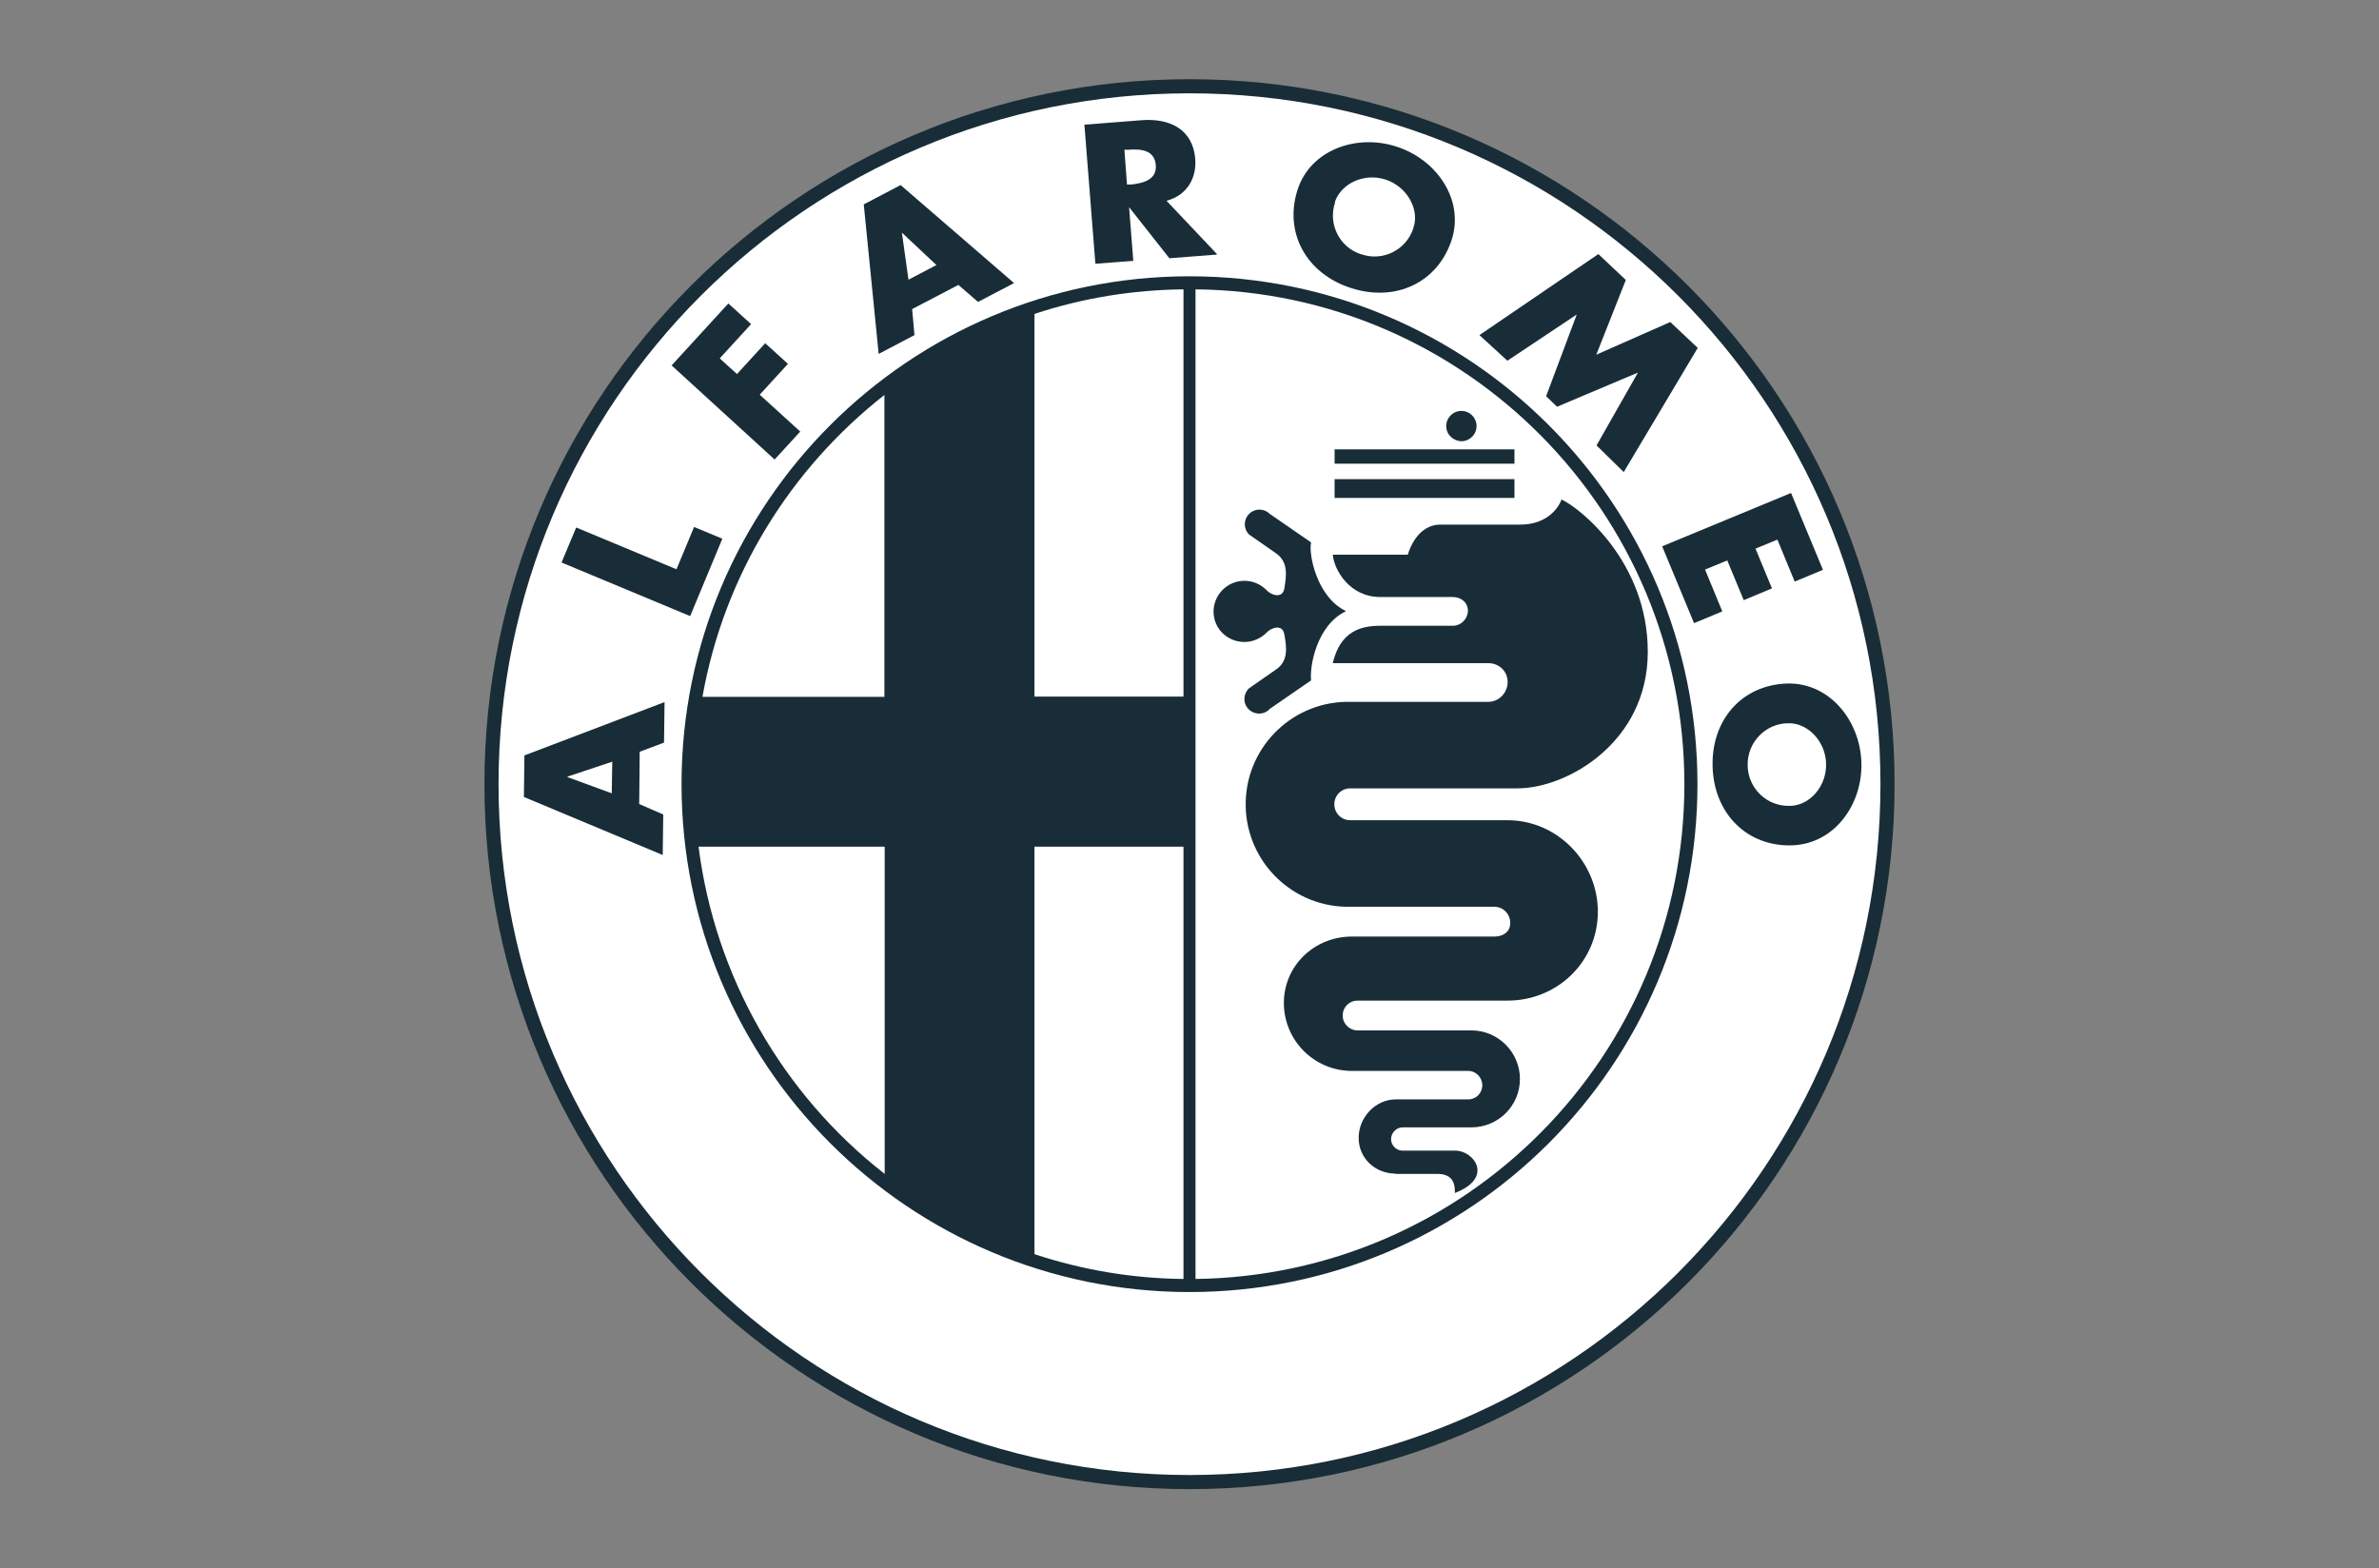
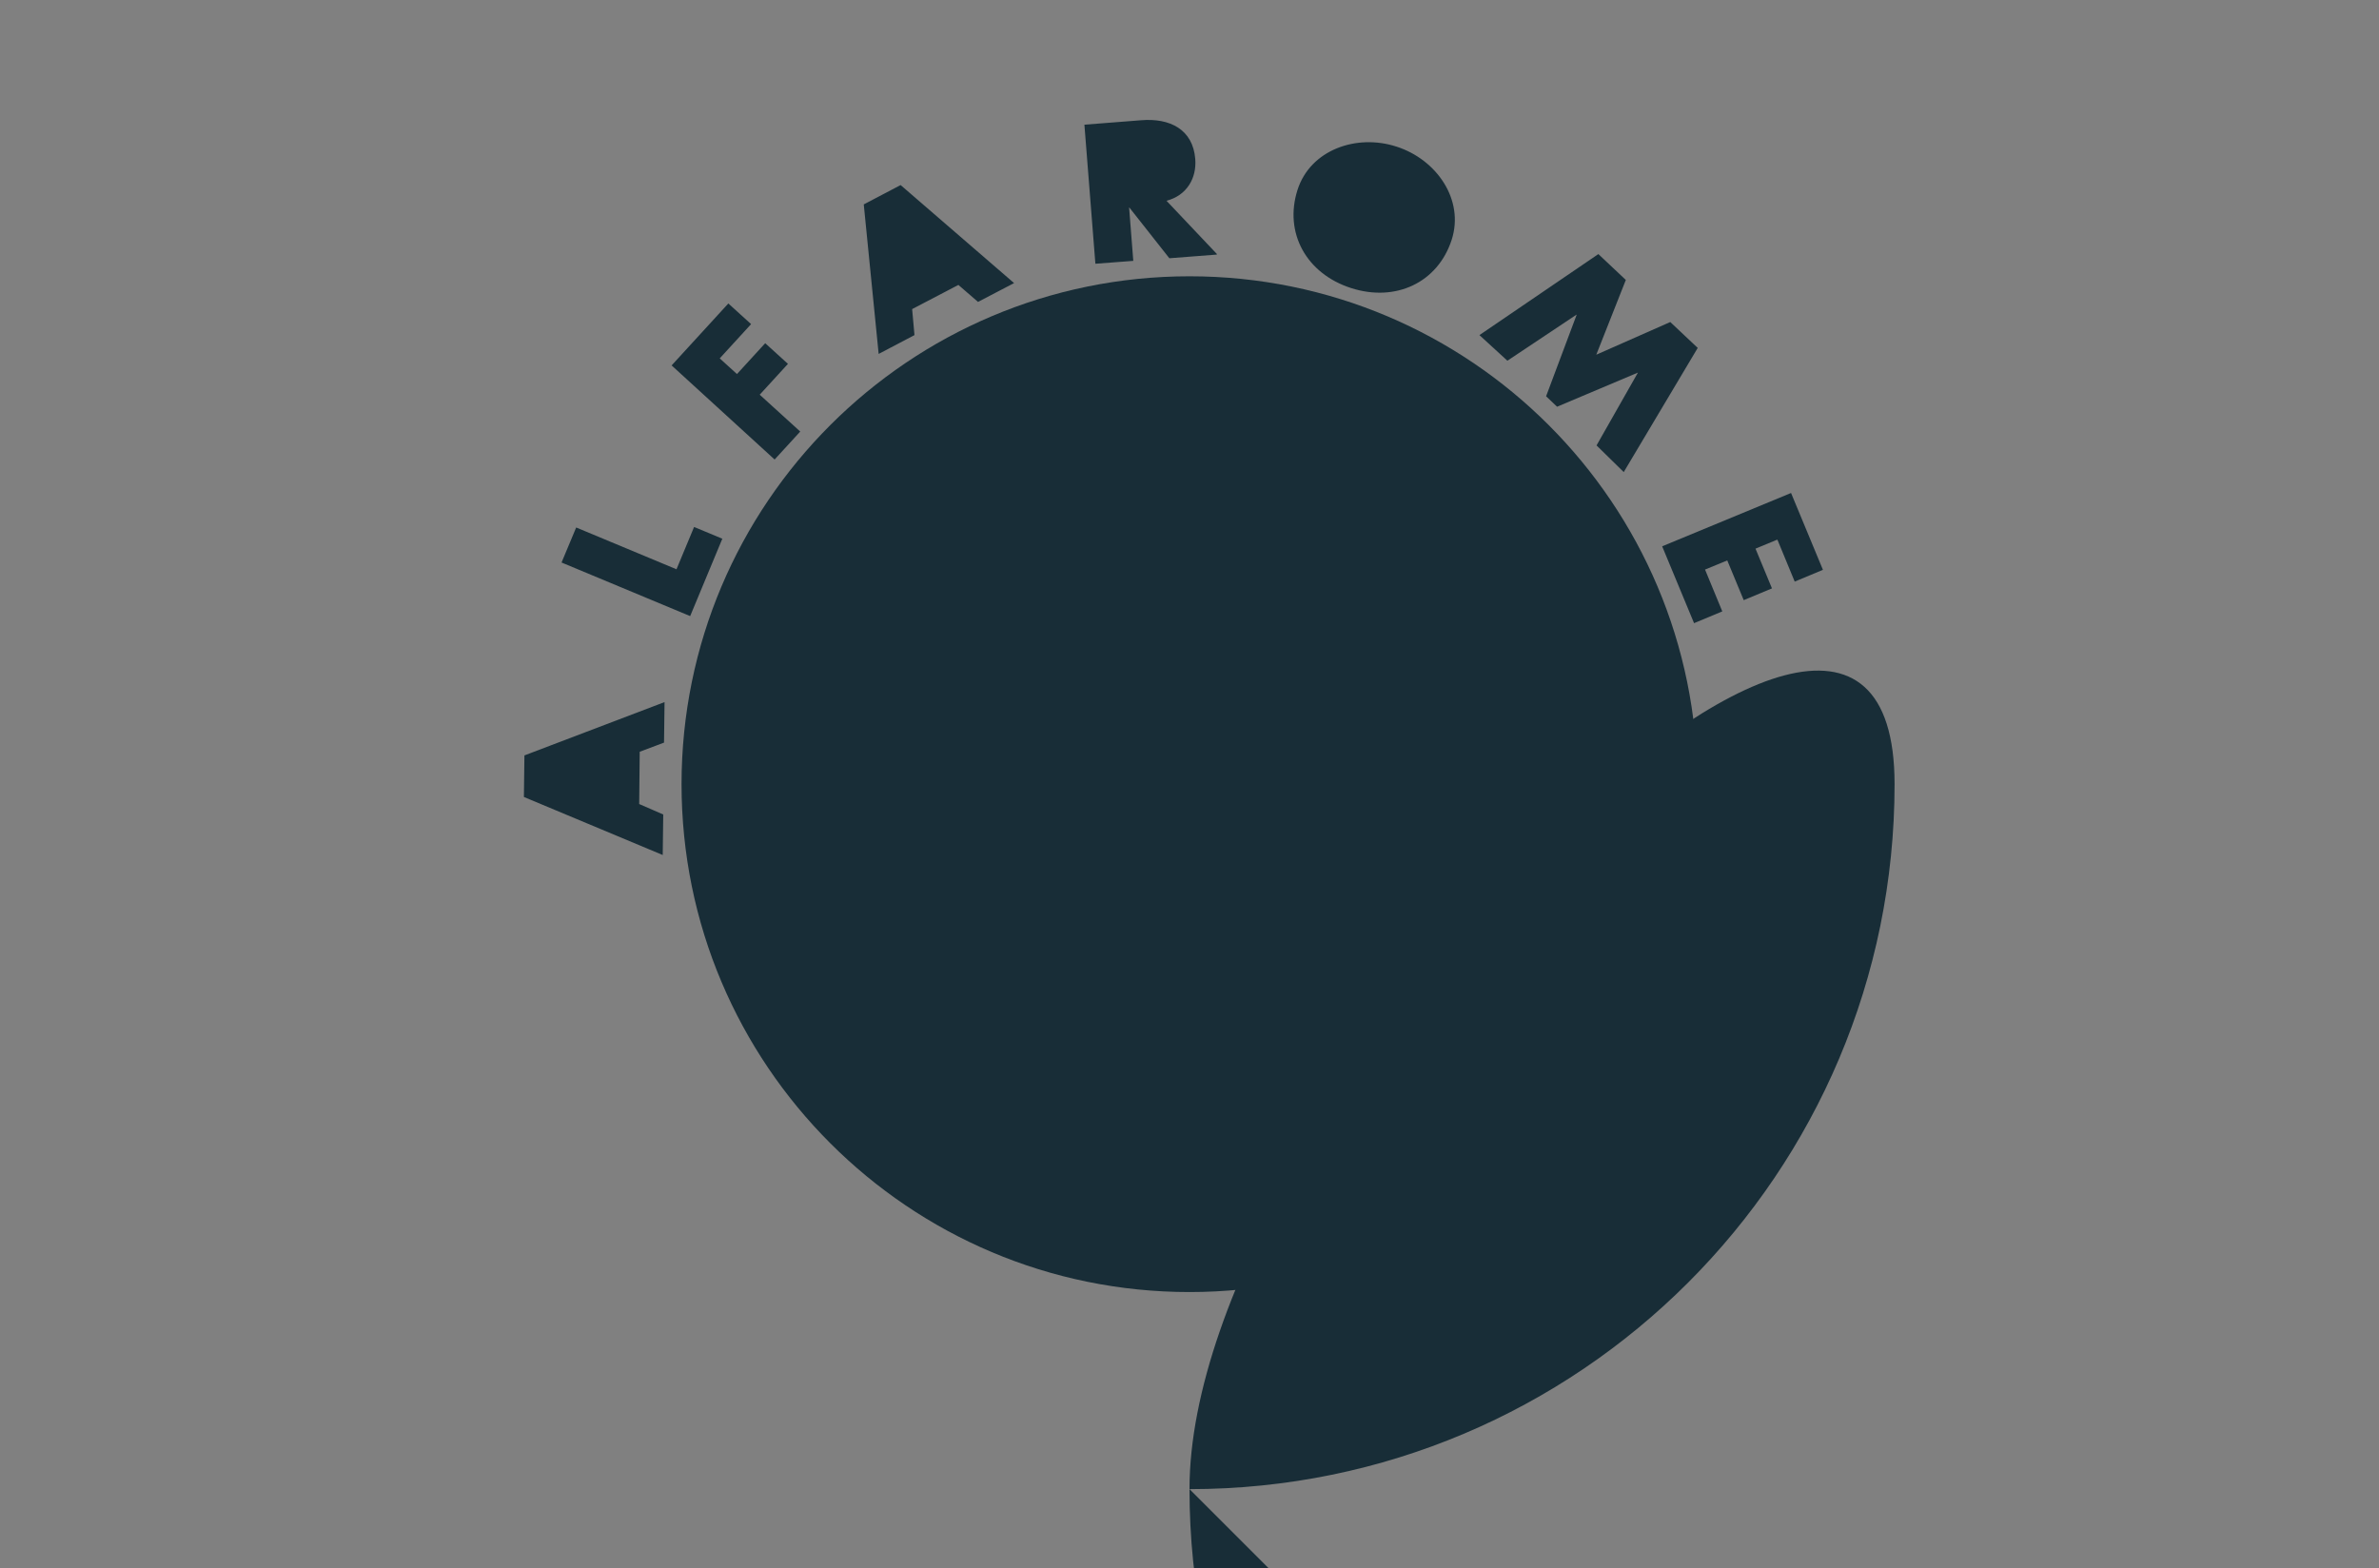
<svg xmlns="http://www.w3.org/2000/svg" id="Ebene_1" data-name="Ebene 1" viewBox="0 0 91 60">
  <rect x="0" y="0" width="91" height="60" fill="#808080" stroke="none" />
  <defs>
    <style>
      .cls-1 {
        fill: #182d37;
      }

      .cls-1, .cls-2 {
        stroke-width: 0px;
      }

      .cls-2 {
        fill: #fff;
      }
    </style>
  </defs>
-   <path class="cls-1" d="M45.5,56.97c14.9,0,26.97-12.08,26.97-26.97S60.4,3.03,45.5,3.03s-26.97,12.08-26.97,26.97,12.08,26.97,26.97,26.97Z" />
-   <path class="cls-2" d="M45.5,56.43c14.6,0,26.43-11.83,26.43-26.43S60.1,3.57,45.5,3.57s-26.43,11.83-26.43,26.43,11.83,26.43,26.43,26.43Z" />
+   <path class="cls-1" d="M45.5,56.97c14.9,0,26.97-12.08,26.97-26.97s-26.97,12.08-26.97,26.97,12.08,26.97,26.97,26.97Z" />
  <path class="cls-1" d="M45.5,49.43c10.73,0,19.43-8.7,19.43-19.43s-8.7-19.43-19.43-19.43-19.43,8.7-19.43,19.43,8.7,19.43,19.43,19.43h0ZM24.45,30.76l.92.4-.02,1.55-5.31-2.22.02-1.59,5.36-2.04-.02,1.55-.93.35-.02,2.01ZM25.88,21.77l.67-1.61,1.08.45-1.23,2.96-4.92-2.05.56-1.34,3.84,1.6h0Z" />
  <path class="cls-1" d="M27.53,13.71l.66.6,1.08-1.18.87.79-1.08,1.18,1.55,1.41-.98,1.07-3.94-3.6,2.17-2.37.87.79-1.19,1.3h0ZM34.89,11.82l.09,1-1.37.72-.57-5.72,1.41-.74,4.34,3.75-1.38.72-.75-.65-1.78.93ZM46.54,9.74l-1.81.14-1.53-1.94h-.01s.16,2.04.16,2.04l-1.45.11-.42-5.32,2.17-.17c1.1-.09,1.98.35,2.07,1.48.06.73-.32,1.4-1.1,1.6l1.93,2.04h0ZM55.53,9.17c-.53,1.64-2.14,2.4-3.85,1.85-1.71-.55-2.57-2.11-2.05-3.75.49-1.54,2.26-2.16,3.79-1.66,1.53.49,2.6,2.03,2.11,3.56h0ZM61.15,9.73l1.04.98-1.13,2.86,2.83-1.25,1.05.99-2.83,4.75-1.04-1.02,1.58-2.78h-.01s-3.08,1.3-3.08,1.3l-.42-.4,1.17-3.12h-.01s-2.64,1.76-2.64,1.76l-1.07-.98,4.55-3.1h0ZM67.97,20.65l-.82.34.63,1.52-1.08.45-.63-1.52-.85.35.66,1.6-1.08.45-1.22-2.94,4.93-2.04,1.22,2.94-1.08.45-.66-1.6ZM68.56,32.34c-1.72.06-2.99-1.2-3.05-2.99-.06-1.8,1.11-3.14,2.84-3.2,1.61-.05,2.79,1.39,2.85,3,.06,1.61-1.02,3.13-2.64,3.19Z" />
-   <path class="cls-2" d="M21.71,29.71v.02l1.69.62.02-1.21-1.71.57ZM34.51,8.91h-.01s.25,1.79.25,1.79l1.07-.56-1.31-1.23h0ZM43.12,7.06h.14c.47-.05,1-.18.95-.75-.05-.58-.59-.62-1.06-.58h-.14s.1,1.34.1,1.34h0ZM51.07,7.74c-.28.82.16,1.71.97,1.98.01,0,.03,0,.04.01.82.28,1.71-.17,1.98-.99,0-.01,0-.03.01-.04.23-.7-.25-1.56-1.07-1.83-.83-.27-1.71.16-1.94.86h0ZM68.39,27.67c-.86.01-1.55.73-1.54,1.59,0,.01,0,.03,0,.04.02.86.73,1.55,1.6,1.53.02,0,.03,0,.05,0,.74-.03,1.38-.76,1.35-1.63-.03-.87-.73-1.56-1.46-1.53ZM45.73,48.93V11.07c10.33.1,18.7,8.54,18.7,18.93s-8.37,18.82-18.74,18.93h.04ZM26.72,32.39c.63,4.95,3.19,9.45,7.12,12.52v-12.52h-7.12ZM33.83,15.1v11.56s-6.96,0-6.96,0c.83-4.68,3.38-8.74,6.96-11.55h0ZM45.27,26.65h-5.7v-14.64c1.84-.61,3.76-.92,5.7-.94v15.58h0ZM45.27,48.93c-1.94-.02-3.86-.34-5.7-.95v-15.59h5.7v16.54h0Z" />
  <path class="cls-1" d="M51.05,19.05h6.88v-.72h-6.88v.72ZM51.05,17.74h6.88v-.55h-6.88v.55ZM51.6,16.88h0ZM53.03,16.88h0ZM54.46,16.88h0ZM55.9,16.88c.32,0,.58-.26.58-.58s-.26-.58-.58-.58-.58.26-.58.58h0c0,.32.26.57.58.58ZM57.33,16.88h0ZM53.39,44.9c-.79,0-1.42-.59-1.42-1.37s.64-1.47,1.42-1.47h2.77c.3,0,.54-.24.54-.54,0-.3-.24-.55-.54-.55h-4.45c-1.44,0-2.6-1.17-2.6-2.6s1.17-2.54,2.6-2.54h5.45c.34,0,.61-.18.61-.52,0-.34-.27-.62-.61-.62h-5.5c-2.17.05-3.96-1.67-4.01-3.83-.05-2.17,1.67-3.96,3.83-4.01.06,0,.12,0,.17,0h5.28c.41,0,.74-.35.74-.76s-.33-.72-.74-.72h-5.95c.29-1.24,1.1-1.43,1.82-1.43h2.77c.32,0,.57-.26.58-.57h0c0-.32-.26-.53-.58-.53h-2.77c-1.19,0-1.77-1.05-1.82-1.62h2.87c.24-.77.72-1.15,1.24-1.15h3.06c1.05,0,1.48-.67,1.58-.96.72.33,3.3,2.39,3.3,5.83s-3.06,5.21-4.97,5.22h-6.41c-.34,0-.61.27-.61.61s.27.61.61.61h6.02c1.9,0,3.45,1.6,3.45,3.5s-1.54,3.4-3.45,3.4h-5.74c-.32,0-.57.25-.57.57s.26.57.57.57h4.35c1.03,0,1.86.84,1.86,1.86s-.83,1.85-1.86,1.85h-2.63c-.24,0-.44.21-.44.45,0,.24.2.44.44.44h2.02c.71,0,1.49,1.04-.02,1.62.01-.3-.04-.73-.67-.73-.63,0-1.61,0-1.61,0h0Z" />
  <path class="cls-1" d="M51.49,23.38c-1.12.53-1.4,2.1-1.34,2.65l-1.58,1.09c-.21.23-.56.24-.79.03-.23-.21-.24-.56-.03-.79.01-.01.02-.02.03-.03l1.02-.71c.5-.33.41-.88.33-1.34-.07-.45-.55-.24-.69-.07-.21.21-.51.35-.84.35-.65,0-1.18-.51-1.18-1.16,0-.65.53-1.18,1.18-1.18.31,0,.61.12.84.35.14.17.62.38.69-.07.07-.45.17-1-.33-1.34l-1.02-.71c-.22-.22-.22-.57,0-.79s.57-.22.79,0h0l1.58,1.09c-.1.46.22,2.1,1.34,2.63h0Z" />
</svg>